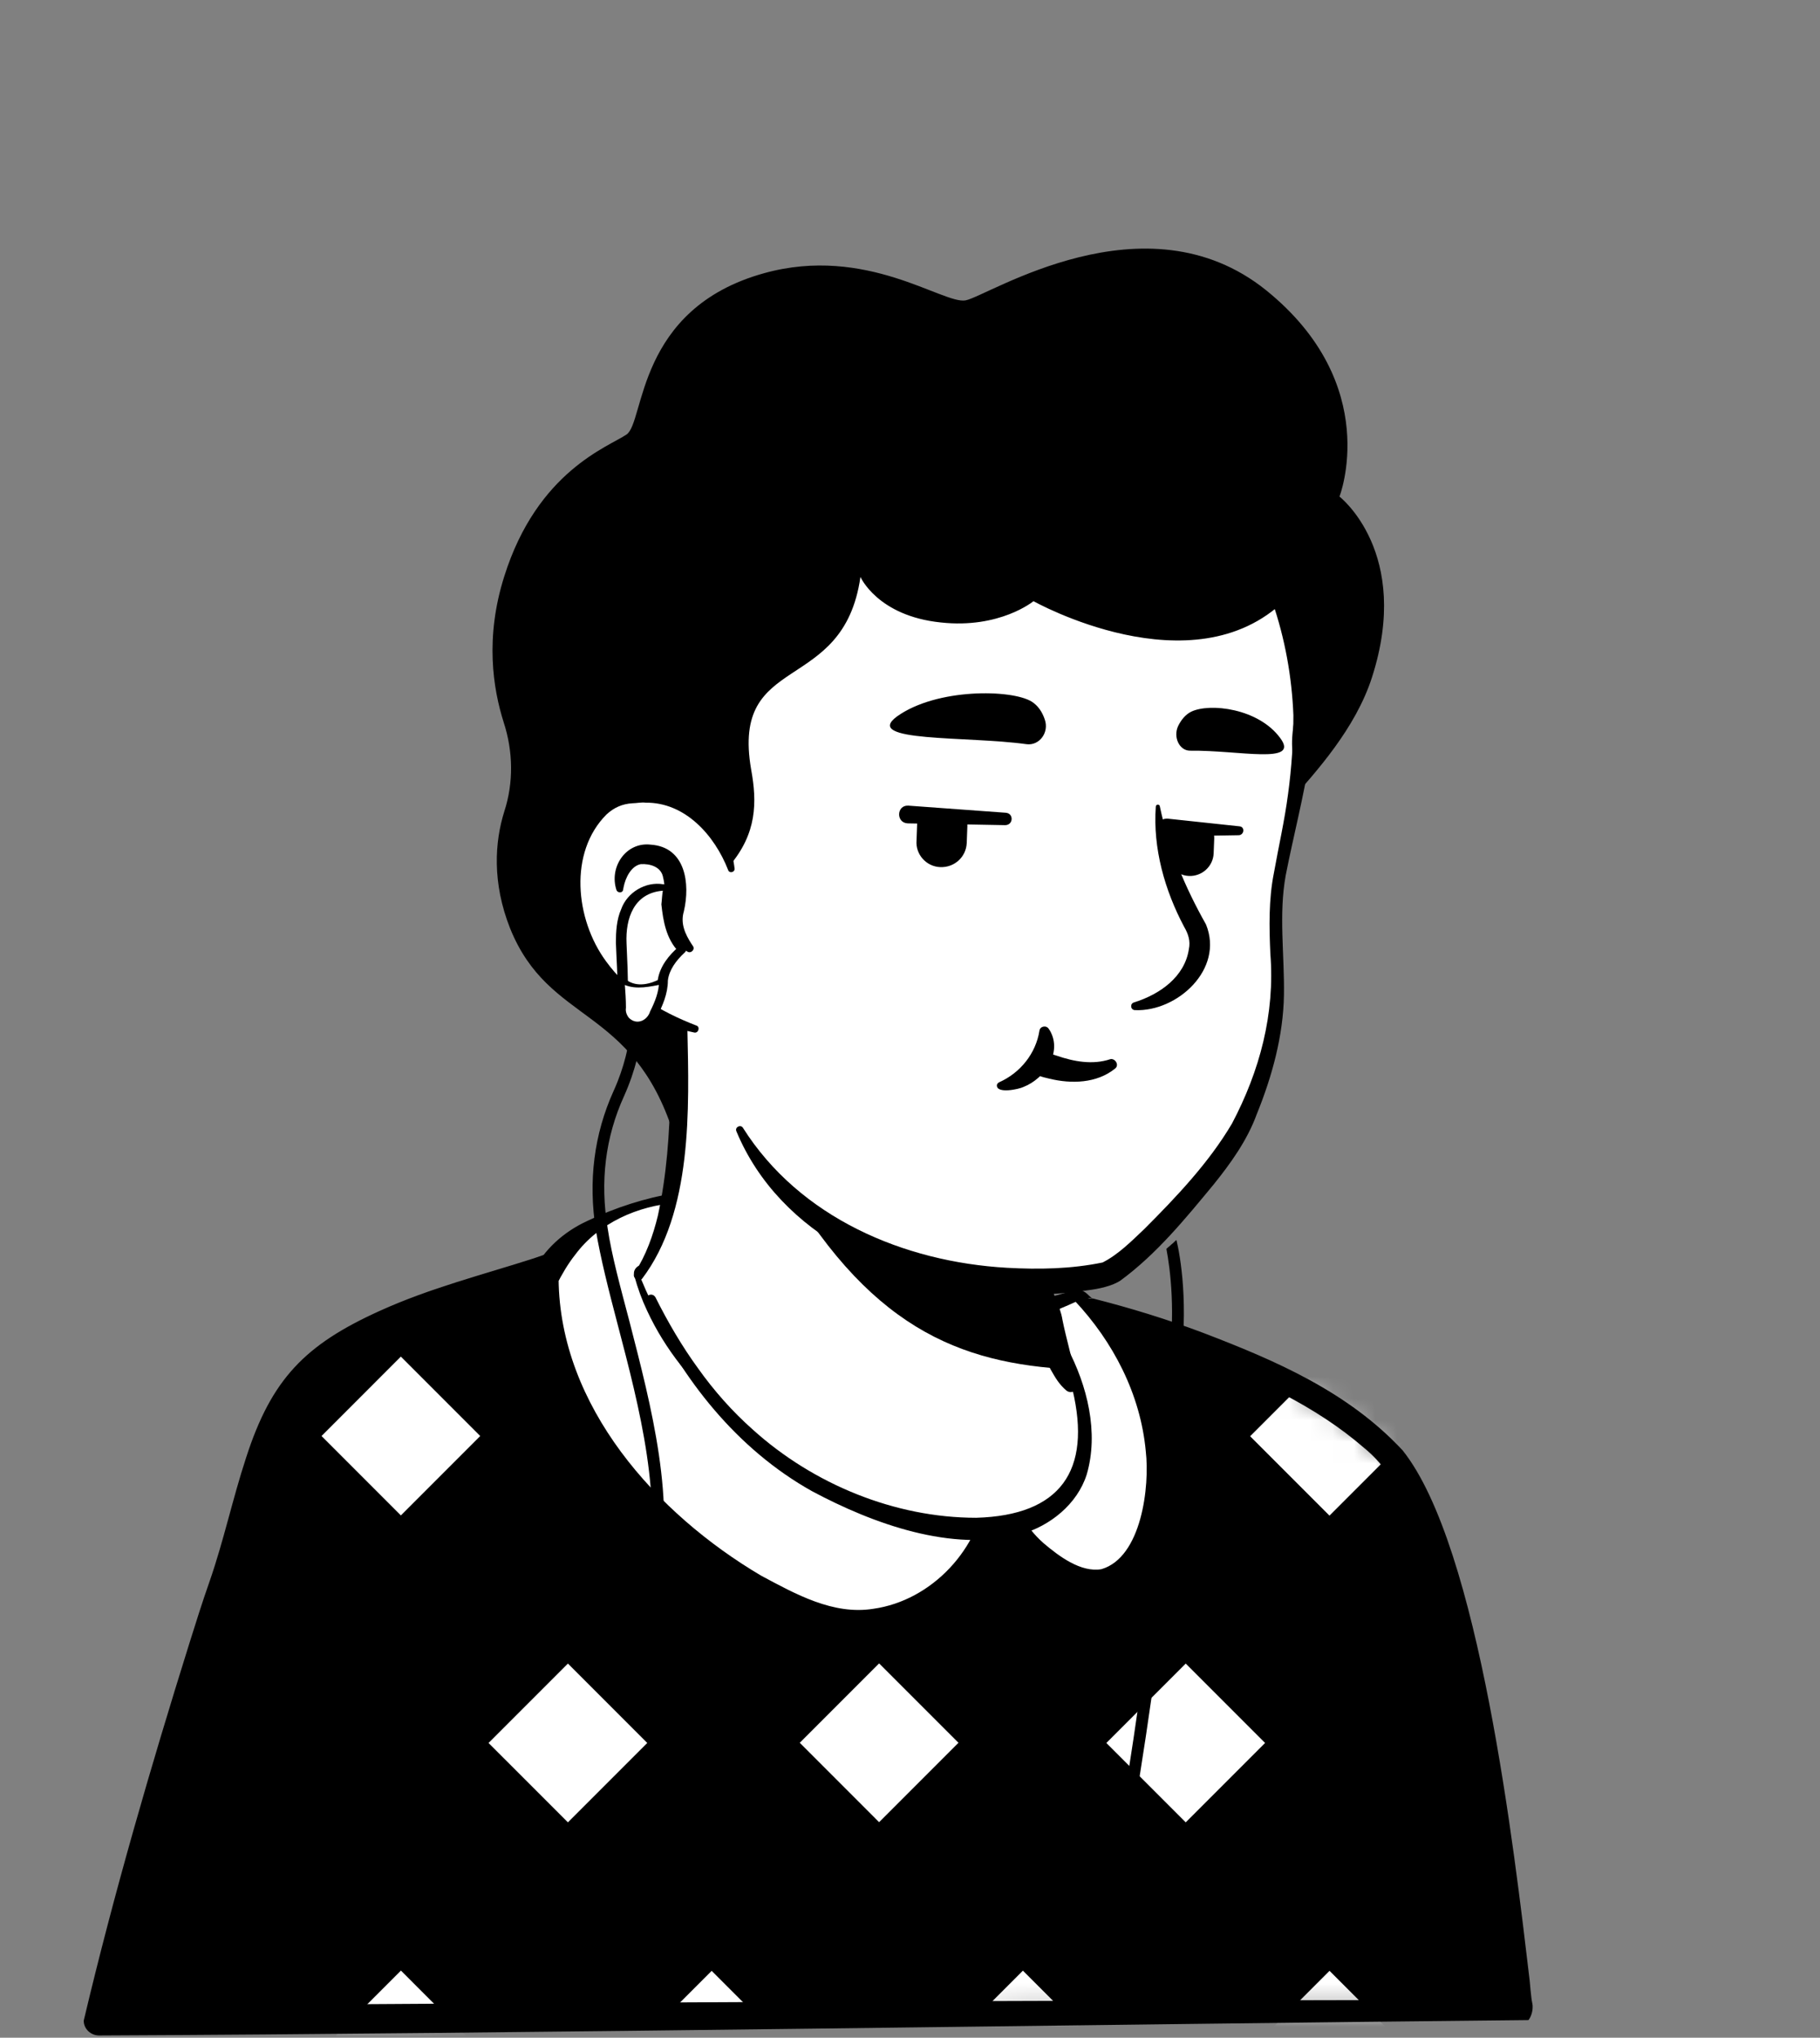
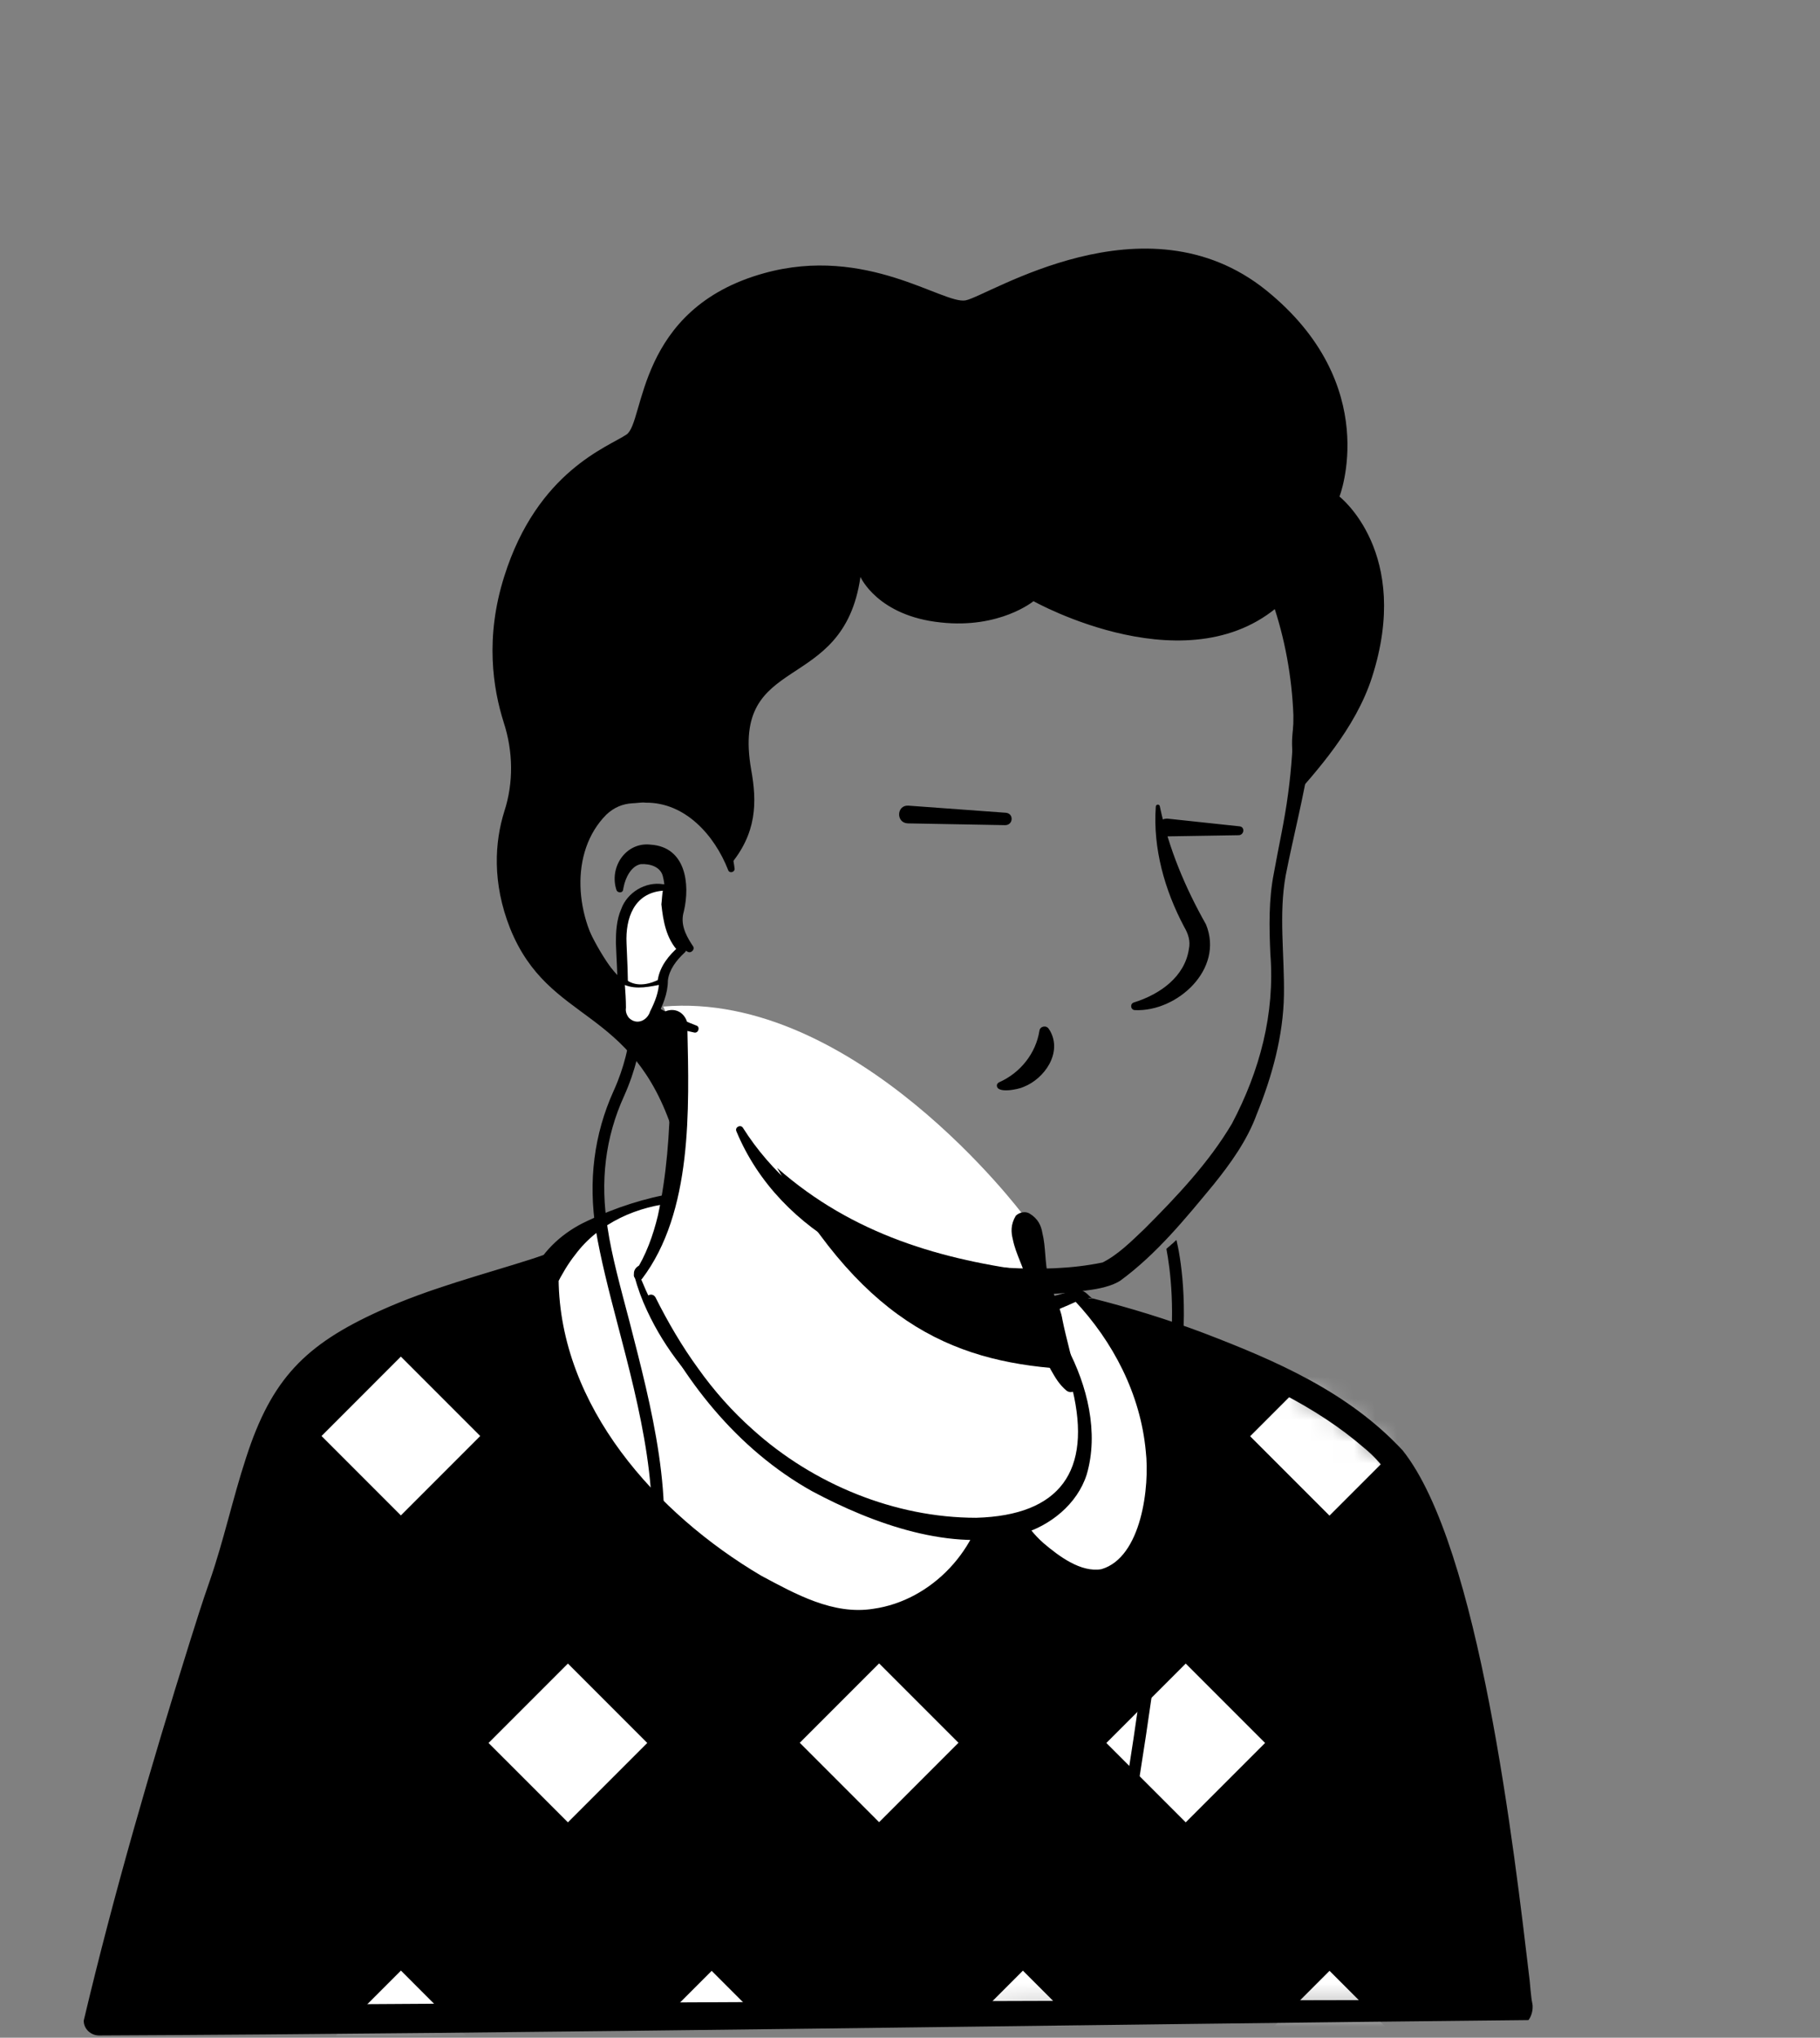
<svg xmlns="http://www.w3.org/2000/svg" width="84" height="94" viewBox="0 0 84 94" fill="none">
  <rect x="0" y="0" width="84" height="94" fill="#808080" stroke="none" />
  <g clip-path="url(#clip0_159_3076)">
    <path d="M64.439 76.312C64.248 76.448 64.03 76.584 63.839 76.721C63.621 76.857 63.43 76.993 63.212 77.102C63.021 77.211 62.858 77.32 62.667 77.429C62.639 77.457 62.612 77.457 62.585 77.484C61.958 77.865 61.304 78.22 60.649 78.547C60.459 78.656 60.24 78.765 60.05 78.847C60.05 78.847 60.022 78.874 59.995 78.874L59.341 79.201C58.905 79.419 58.441 79.61 58.005 79.801C57.787 79.91 57.541 79.992 57.323 80.074C57.105 80.156 56.86 80.264 56.642 80.346C56.424 80.428 56.178 80.537 55.96 80.619H55.933C55.715 80.701 55.47 80.782 55.252 80.864C54.761 81.028 54.243 81.191 53.752 81.355C53.589 81.409 53.398 81.464 53.234 81.519C52.716 81.682 52.198 81.818 51.68 81.927C51.489 81.982 51.299 82.009 51.081 82.064C50.59 82.173 50.072 82.282 49.581 82.391C49.472 82.418 49.39 82.418 49.281 82.445C49.118 82.473 48.927 82.5 48.763 82.527C48.518 82.555 48.3 82.609 48.055 82.636C47.946 82.663 47.837 82.663 47.727 82.691C47.591 82.718 47.428 82.745 47.264 82.745C46.828 82.8 46.364 82.854 45.928 82.909C45.792 82.936 45.628 82.936 45.492 82.963H45.465C45.274 82.991 45.083 82.991 44.892 83.018C44.701 83.045 44.511 83.045 44.32 83.045C44.211 83.045 44.074 83.073 43.965 83.073C43.747 83.073 43.556 83.1 43.366 83.1C43.093 83.1 42.848 83.127 42.575 83.127H41.212C29.708 82.963 19.376 78.084 11.988 70.341C11.988 70.341 11.988 70.314 11.96 70.314C11.143 69.578 11.851 65.652 15.15 63.172C19.294 60.037 29.217 58.074 29.217 58.074C29.217 58.074 33.061 57.447 47.319 60.418C55.66 62.163 62.012 64.698 65.556 71.568C66.292 72.986 67.028 75.167 64.439 76.312Z" fill="white" />
    <path d="M47.4 60.119C52.635 61.182 58.223 62.327 62.53 65.789C63.975 66.961 64.929 68.679 65.72 70.342C66.102 71.159 66.483 72.005 66.783 72.904C66.947 73.504 67.192 74.186 67.056 74.894C67.028 75.085 66.865 75.33 66.729 75.467C66.102 76.094 65.42 76.475 64.739 76.966C60.731 79.747 56.124 81.71 51.353 82.746C40.721 85.063 29.217 83.263 19.866 77.675C16.759 75.794 13.896 73.504 11.443 70.805C11.17 70.478 11.17 69.933 11.17 69.578C11.197 68.76 11.415 67.97 11.688 67.234C12.342 65.544 13.187 63.853 14.632 62.681C15.668 61.972 16.786 61.373 17.931 60.882C21.529 59.355 25.319 58.292 29.217 57.856C29.544 57.829 29.599 58.292 29.271 58.347C25.537 59.11 21.829 60.255 18.367 61.809C17.113 62.436 15.777 62.981 14.768 63.962C13.814 64.998 13.133 66.28 12.588 67.588C12.233 68.379 11.988 69.633 12.097 70.26C13.814 72.304 15.832 74.104 18.012 75.658C29.953 84 48.082 84.545 60.786 77.593C61.931 76.966 63.048 76.257 64.112 75.521C64.629 75.167 65.175 74.867 65.584 74.458C65.611 74.431 65.584 74.458 65.584 74.485C65.584 74.513 65.556 74.54 65.556 74.54C65.584 74.213 65.475 73.776 65.338 73.34C64.848 71.759 64.057 70.096 63.212 68.651C61.876 66.498 59.613 65.135 57.323 64.044C55.742 63.308 54.079 62.736 52.389 62.191C50.699 61.645 48.981 61.182 47.264 60.773C46.828 60.664 46.964 60.037 47.4 60.119Z" fill="black" />
  </g>
  <g clip-path="url(#clip1_159_3076)">
    <path d="M70.027 92.724L4.572 93.214C4.572 93.214 7.271 82.255 10.434 72.85C11.606 69.361 12.124 64.917 14.904 62.818C18.039 60.446 22.456 59.574 25.373 58.538C26.927 57.993 28.099 58.02 29.189 57.72C29.189 57.856 29.217 57.965 29.217 58.102C29.217 58.102 32.161 66.853 39.821 69.96C46.064 72.496 49.772 70.805 50.344 67.998C50.699 66.198 49.581 63.254 49.008 62.3C48.681 62.027 48.463 61.618 48.354 61.209L48.136 60.31C48.654 60.201 49.145 60.064 49.635 59.901C49.799 59.846 50.126 60.337 50.262 60.282C53.779 61.209 60.867 63.527 64.138 67.125C68.173 71.432 70.027 92.724 70.027 92.724Z" fill="black" />
    <mask id="mask0_159_3076" style="mask-type:alpha" maskUnits="userSpaceOnUse" x="4" y="57" width="67" height="37">
      <path d="M70.027 92.724L4.572 93.214C4.572 93.214 7.271 82.255 10.434 72.85C11.606 69.361 12.124 64.917 14.904 62.818C18.039 60.446 22.456 59.574 25.373 58.538C26.927 57.993 28.099 58.02 29.189 57.72C29.189 57.856 29.217 57.965 29.217 58.102C29.217 58.102 32.161 66.853 39.821 69.96C46.064 72.496 49.772 70.805 50.344 67.998C50.699 66.198 49.581 63.254 49.008 62.3C48.681 62.027 48.463 61.618 48.354 61.209L48.136 60.31C48.654 60.201 49.145 60.064 49.635 59.901C49.799 59.846 50.126 60.337 50.262 60.282C53.779 61.209 60.867 63.527 64.138 67.125C68.173 71.432 70.027 92.724 70.027 92.724Z" fill="black" />
    </mask>
    <g mask="url(#mask0_159_3076)">
      <path d="M32.845 62.591L29.182 66.254L32.845 69.916L36.508 66.254L32.845 62.591ZM47.208 62.583L43.546 66.245L47.208 69.908L50.871 66.245L47.208 62.583ZM18.501 62.58L14.839 66.243L18.501 69.906L22.164 66.243L18.501 62.58ZM61.36 62.591L57.698 66.254L61.36 69.916L65.023 66.254L61.36 62.591ZM26.211 76.74L22.548 80.403L26.211 84.065L29.873 80.403L26.211 76.74ZM40.574 76.732L36.912 80.394L40.574 84.057L44.237 80.394L40.574 76.732ZM54.726 76.74L51.063 80.403L54.726 84.065L58.389 80.403L54.726 76.74ZM32.847 90.915L29.185 94.577L32.847 98.24L36.51 94.577L32.847 90.915ZM47.211 90.906L43.548 94.569L47.211 98.231L50.873 94.569L47.211 90.906ZM18.504 90.903L14.841 94.566L18.504 98.229L22.166 94.566L18.504 90.903ZM61.363 90.914L57.7 94.577L61.363 98.24L65.025 94.577L61.363 90.914Z" fill="white" />
    </g>
    <path d="M70.545 93.187C51.081 93.378 23.737 93.814 4.573 93.896C4.191 93.896 3.864 93.596 3.864 93.214C5.254 87.353 6.944 81.546 8.744 75.794C9.043 74.84 9.343 73.886 9.67 72.959C10.325 71.078 10.734 69.142 11.361 67.234C12.533 63.608 14.087 62.027 17.522 60.473C19.866 59.41 22.265 58.81 24.637 58.047L25.346 57.801C26.518 57.365 27.99 57.311 29.053 57.038C29.435 56.956 29.789 57.175 29.898 57.529C29.926 57.556 29.953 57.992 29.953 58.047L29.244 57.393C29.544 57.393 29.817 57.583 29.898 57.856C30.116 58.483 30.416 59.137 30.716 59.764C32.843 64.099 36.25 67.997 40.912 69.606C43.311 70.451 46.392 71.105 48.545 69.633C49.581 68.924 49.908 67.67 49.69 66.471C49.499 65.189 49.063 63.826 48.436 62.681L48.572 62.845C48.082 62.354 47.864 61.618 47.836 60.964L47.782 60.419C47.727 60.173 47.836 59.928 48.109 59.901C48.572 59.819 49.036 59.682 49.472 59.546C49.554 59.519 49.717 59.464 49.799 59.492C50.154 59.574 50.208 59.764 50.426 59.901C50.399 59.901 50.344 59.846 50.208 59.901H50.453C52.171 60.337 53.861 60.855 55.524 61.482C58.877 62.763 62.23 64.208 64.738 66.907C68.282 71.35 69.891 85.39 70.6 91.36C70.6 91.415 70.681 92.26 70.709 92.342L70.736 92.505V92.614C70.736 92.805 70.654 93.05 70.545 93.187ZM69.509 92.26C69.427 92.342 69.346 92.451 69.346 92.56C69.346 92.614 69.318 92.669 69.346 92.723V92.696C69.346 92.587 69.318 92.26 69.291 92.124C68.582 85.445 67.737 78.629 65.883 72.168C65.256 70.205 64.575 68.106 62.966 66.798C60.704 64.835 57.923 63.581 55.142 62.518C53.534 61.918 51.871 61.373 50.181 60.937L50.59 60.909C50.372 60.991 50.208 60.964 50.045 60.882C49.827 60.773 49.636 60.582 49.527 60.419C49.581 60.446 49.772 60.473 49.881 60.446L49.799 60.473C49.309 60.582 48.791 60.637 48.3 60.691L48.627 60.173C48.845 60.746 48.981 61.455 49.527 61.754C50.045 62.436 50.29 63.254 50.562 64.044C50.917 65.135 51.19 66.28 51.135 67.452C50.999 70.723 47.673 72.087 44.81 71.868C40.285 71.541 36.059 69.278 33.115 65.898C31.152 63.663 29.599 61.1 28.563 58.319L29.217 58.783C28.835 58.783 28.535 58.51 28.508 58.129L28.481 57.774L29.353 58.401C28.808 58.538 28.29 58.619 27.799 58.674C26.327 58.837 25.019 59.41 23.601 59.819C21.693 60.391 19.812 60.964 18.067 61.754C16.404 62.545 14.714 63.445 13.787 65.108C12.833 66.743 12.342 68.651 11.824 70.505C11.333 72.414 10.625 74.322 10.025 76.23C8.226 81.9 6.644 87.625 5.2 93.405L4.518 92.532C23.328 92.396 50.453 92.26 69.509 92.26Z" fill="black" />
    <path d="M45.901 68.842C45.901 68.842 44.02 70.26 44.429 71.596C44.838 72.931 48.464 72.713 49.173 71.596C49.854 70.478 46.774 68.57 45.901 68.842Z" fill="black" />
    <path d="M45.847 68.788L45.901 68.843V68.788H45.847ZM38.623 67.698C30.962 64.59 29.654 58.756 29.654 58.756L33.825 56.984C33.825 56.847 34.942 55.703 34.915 55.593C34.888 55.185 32.107 54.748 29.054 55.757C28.563 55.921 27.963 56.248 27.418 56.548C26.437 57.12 25.646 57.938 25.155 58.947C25.155 58.974 25.128 58.974 25.128 59.001C25.074 66.171 32.243 72.196 37.723 74.186C41.049 75.385 44.62 73.095 45.683 69.742C45.765 69.442 45.847 69.17 45.901 68.87L45.847 68.815C44.075 69.17 41.621 68.924 38.623 67.698Z" fill="white" />
    <path d="M38.486 68.079C34.86 66.635 31.534 64.045 29.871 60.474C29.626 59.956 29.435 59.438 29.271 58.838C29.217 58.647 29.326 58.456 29.517 58.374C30.607 57.911 32.352 57.175 33.415 56.712C33.469 56.684 33.606 56.63 33.66 56.602C33.578 56.63 33.415 56.766 33.415 56.957C33.415 57.202 33.66 57.366 33.824 57.366L33.415 56.984C33.415 56.902 33.442 56.793 33.442 56.793C33.551 56.548 33.769 56.33 33.933 56.139C34.042 56.03 34.478 55.485 34.533 55.43C34.505 55.512 34.505 55.676 34.56 55.73C34.614 55.812 34.587 55.757 34.533 55.73C33.497 55.376 32.325 55.376 31.234 55.485C29.435 55.621 27.636 56.412 26.545 57.884C26.218 58.293 25.918 58.811 25.7 59.247C25.7 59.22 25.7 59.247 25.755 59.111C25.782 58.838 25.755 59.029 25.782 58.974V59.002C25.836 64.863 30.28 69.824 35.132 72.687C36.714 73.532 38.458 74.513 40.312 74.213C43.011 73.832 45.246 71.433 45.519 68.734L45.628 69.088L45.574 69.034L45.955 69.143C43.393 69.688 40.83 69.006 38.486 68.079ZM38.785 67.344C40.966 68.216 43.42 68.87 45.764 68.407C45.901 68.379 46.037 68.434 46.146 68.516C46.255 68.597 46.337 68.761 46.31 68.925C45.655 71.787 43.284 74.241 40.339 74.622C39.385 74.759 38.377 74.622 37.477 74.268C35.705 73.614 34.015 72.714 32.461 71.624C28.29 68.788 24.5 64.317 24.5 59.002V58.974C24.5 58.92 24.473 59.111 24.528 58.838C24.555 58.702 24.582 58.729 24.582 58.702C25.1 57.638 26.027 56.821 27.09 56.33C28.399 55.703 29.762 55.267 31.207 55.021C31.943 54.885 35.378 54.422 35.35 55.648C35.296 55.866 35.16 56.003 35.051 56.166C34.86 56.412 34.478 56.848 34.287 57.093C34.287 57.093 34.233 57.148 34.26 57.148V57.12C34.26 57.12 34.287 57.039 34.287 56.984L33.878 56.602C33.933 56.602 34.096 56.63 34.151 56.739C34.315 56.902 34.287 57.202 34.124 57.339C33.987 57.42 34.042 57.393 34.015 57.393H33.987L33.96 57.42C33.851 57.475 33.633 57.557 33.497 57.611C32.543 58.02 30.825 58.756 29.844 59.165L30.089 58.702C30.225 59.165 30.416 59.683 30.634 60.147C32.27 63.472 35.35 65.953 38.785 67.344Z" fill="black" />
    <path d="M53.207 66.879C52.771 63.09 50.727 60.964 49.691 59.873C49.2 60.037 48.382 60.228 47.864 60.337C47.864 60.337 49.636 62.627 49.173 65.734C48.955 67.207 47.837 68.324 45.929 68.76C45.929 68.788 45.929 68.788 45.901 68.815C46.61 69.633 47.21 71.405 49.473 72.468C51.026 73.204 52.008 72.359 52.69 70.805C53.262 69.469 53.344 67.943 53.207 66.879Z" fill="white" />
    <path d="M52.881 66.934C52.636 64.317 51.381 61.891 49.582 59.983L49.746 60.01C49.146 60.282 48.574 60.528 47.947 60.746L48.192 60.092C49.255 61.618 49.773 63.445 49.637 65.299C49.582 67.37 47.919 68.788 46.011 69.17L46.311 68.897L46.284 68.951L46.202 68.543C46.911 69.497 47.292 70.424 48.165 71.187C48.873 71.787 49.882 72.55 50.836 72.386C52.69 71.841 53.072 68.57 52.881 66.934ZM53.535 66.852C53.726 68.597 53.426 70.396 52.472 71.868C51.191 73.886 49.173 72.986 47.701 71.732C46.829 71.023 46.229 69.933 45.575 69.088C45.357 68.843 45.52 68.406 45.82 68.352C46.611 68.161 47.374 67.834 47.919 67.289C49.582 65.653 48.737 62.273 47.538 60.555L47.483 60.337C47.428 60.146 47.538 59.955 47.701 59.901C48.355 59.819 49.01 59.792 49.637 59.683C49.691 59.655 49.746 59.683 49.8 59.71C51.818 61.618 53.208 64.126 53.535 66.852Z" fill="black" />
  </g>
  <path d="M49.963 67.37C49.391 70.178 45.683 71.868 39.441 69.333C32.952 66.716 30.144 60.473 29.436 58.619C33.279 51.422 30.608 46.433 30.608 46.433C39.468 45.67 47.21 56.029 47.21 56.029L48.41 61.154C48.519 61.591 48.737 61.972 49.064 62.245C49.636 63.254 50.318 65.571 49.963 67.37Z" fill="white" />
  <path d="M29.299 58.701C29.817 57.91 30.144 56.983 30.362 56.084C30.771 54.203 30.907 52.294 30.934 50.386V49.677C30.852 48.968 30.607 48.233 30.334 47.578C29.98 46.706 31.261 46.161 31.67 47.033C31.725 47.142 31.725 47.333 31.725 47.442C31.806 51.149 31.97 55.92 29.626 59.001C29.462 59.164 29.135 58.919 29.299 58.701ZM47.509 55.975C47.918 56.22 48.054 56.547 48.109 56.874C48.272 57.529 48.218 58.237 48.382 58.919C48.518 59.573 48.927 60.2 49.036 60.882C49.172 61.591 49.581 63.09 49.745 63.826C49.799 63.99 49.69 64.18 49.499 64.208C49.39 64.235 49.308 64.208 49.227 64.153C48.872 63.853 48.709 63.553 48.49 63.172C48.136 62.517 47.891 61.918 47.673 61.182C47.482 60.527 47.564 59.819 47.4 59.137C47.264 58.483 46.882 57.856 46.746 57.174C46.664 56.847 46.637 56.493 46.882 56.084C47.046 55.92 47.318 55.866 47.509 55.975Z" fill="black" />
  <path d="M49.473 63.172C44.266 62.899 40.013 61.264 35.869 53.876C39.359 56.956 43.475 58.129 47.81 58.674L48.382 61.182C48.491 61.618 49.145 62.899 49.473 63.172Z" fill="black" />
  <path d="M49.254 62.164C50.181 63.908 50.726 66.089 50.154 68.025C49.718 69.388 48.463 70.397 47.1 70.778C43.938 71.623 40.285 70.288 37.477 68.788C34.015 66.853 31.452 63.608 29.817 60.065C29.708 59.792 30.089 59.574 30.253 59.846C30.825 60.991 31.48 62.109 32.216 63.118C32.952 64.154 33.797 65.108 34.751 65.953C37.532 68.461 41.294 70.015 45.056 70.015C48.927 69.906 50.399 67.861 49.499 64.099C49.363 63.499 49.145 62.873 48.845 62.355C48.681 62.136 49.09 61.891 49.254 62.164Z" fill="black" />
-   <path d="M59.805 29.423C60.295 31.712 60.541 33.566 59.205 39.673C57.897 45.752 61.086 47.006 53.535 56.739C50.454 60.719 42.984 59.601 36.932 55.484C34.888 54.094 34.016 50.523 32.489 47.988C31.289 45.998 30.744 48.069 29.163 46.352C27.009 44.007 24.419 39.291 25.701 30.949C27.773 17.427 38.486 15.846 46.419 17.346C54.407 18.872 58.496 23.398 59.805 29.423Z" fill="white" />
  <path d="M30.525 48.778C29.898 47.715 29.08 46.788 28.317 45.807C27.581 44.798 26.981 43.68 26.491 42.535C23.247 34.575 24.5 23.37 32.461 18.681C35.76 16.773 39.74 16.31 43.447 16.61C51.38 17.182 58.659 20.835 60.377 29.232C61.303 32.939 60.049 36.756 59.34 40.382C59.013 42.181 59.286 44.035 59.259 45.888C59.231 47.769 58.714 49.65 58.005 51.395C57.569 52.595 56.805 53.658 56.015 54.639C54.706 56.22 53.398 57.829 51.735 59.056C51.353 59.328 50.671 59.465 50.208 59.519C48.927 59.71 47.673 59.764 46.391 59.683C41.375 59.465 36.005 57.038 33.987 52.186C33.906 51.995 34.178 51.859 34.287 52.022C36.904 56.166 41.702 58.211 46.473 58.483C47.945 58.565 49.445 58.538 50.889 58.238C51.598 57.883 52.225 57.256 52.825 56.684C54.297 55.212 55.797 53.631 56.86 51.831C58.141 49.405 58.85 46.761 58.632 44.007C58.577 42.781 58.55 41.499 58.795 40.273C59.013 39.046 59.286 37.873 59.45 36.62C59.613 35.42 59.695 34.193 59.695 32.994C59.559 29.477 58.414 25.851 56.178 23.125C51.244 16.991 39.576 15.383 33.006 19.581C28.862 22.144 26.927 26.942 26.3 31.603C25.346 37.192 25.618 42.699 30.062 46.761L31.37 48.124C31.888 48.724 30.961 49.432 30.525 48.778Z" fill="black" />
-   <path d="M33.742 40.109C33.742 40.109 32.897 36.02 28.917 36.51C25.482 36.947 24.282 45.179 32.079 47.469" fill="white" />
  <path d="M31.726 43.898C31.099 43.544 30.662 42.944 30.635 42.208C30.662 41.663 30.744 41.036 30.608 40.49C30.526 39.973 29.981 39.836 29.572 39.864C29.136 39.945 28.863 40.49 28.781 40.927C28.781 40.954 28.754 41.036 28.754 41.063C28.727 41.199 28.509 41.199 28.454 41.063C28.1 40 28.89 38.828 30.035 38.964C31.644 39.073 31.862 40.763 31.562 42.044C31.398 42.59 31.616 43.08 31.916 43.544L31.971 43.626C32.107 43.789 31.889 44.007 31.726 43.898ZM53.535 37.219C53.944 39.155 54.707 40.954 55.661 42.644C56.506 44.716 54.325 46.679 52.39 46.597C52.172 46.597 52.144 46.297 52.335 46.243C53.562 45.861 54.68 45.043 54.87 43.789C54.952 43.407 54.843 43.08 54.652 42.753C53.753 41.063 53.208 39.127 53.344 37.219C53.344 37.083 53.535 37.083 53.535 37.219Z" fill="black" />
  <path d="M33.607 40.136C32.98 38.527 31.616 37.001 29.79 37.028C29.626 37.001 29.354 37.055 29.19 37.055C28.727 37.083 28.345 37.246 27.991 37.573C26.246 39.318 26.546 42.398 27.963 44.334C28.454 45.016 29.081 45.615 29.79 46.106C30.499 46.597 31.289 46.978 32.134 47.306C32.325 47.36 32.243 47.66 32.053 47.633C30.226 47.251 28.481 46.351 27.282 44.852C25.428 42.617 25.047 38.882 27.255 36.701C27.745 36.265 28.427 35.938 29.108 35.938C29.326 35.938 29.654 35.883 29.872 35.938C31.017 35.992 32.107 36.565 32.816 37.464C33.443 38.227 33.797 39.154 33.906 40.081C33.906 40.245 33.661 40.299 33.607 40.136Z" fill="black" />
  <path d="M63.321 31.249C62.558 33.621 60.731 35.611 59.559 36.947C59.832 35.665 59.586 34.902 59.641 34.002C59.723 32.776 60.159 31.412 60.077 30.867C60.023 30.377 59.913 29.913 59.804 29.422C59.668 28.823 59.505 28.25 59.314 27.678C55.034 31.849 47.7 27.732 47.7 27.732C47.7 27.732 46.147 29.013 43.42 28.714C40.503 28.414 39.713 26.614 39.713 26.614C38.922 32.121 33.715 30.022 34.669 35.502C34.942 37.001 34.942 38.446 33.661 39.945C33.443 39.182 32.38 36.074 28.89 36.51C25.591 36.919 24.337 44.552 31.153 47.169C31.071 49.705 31.343 53.14 31.071 52.24C29.163 46.352 25.346 47.279 23.547 42.835C22.702 40.709 22.838 38.828 23.274 37.437C23.71 36.101 23.683 34.657 23.247 33.321C22.756 31.767 22.375 29.422 23.274 26.587C24.801 21.735 28.072 20.617 28.917 20.044C29.762 19.472 29.353 14.238 35.269 12.602C39.985 11.293 43.529 14.047 44.565 13.856C45.601 13.665 52.853 8.895 58.441 13.393C63.839 17.755 61.822 22.907 61.822 22.907C61.822 22.907 65.175 25.497 63.321 31.249Z" fill="black" />
-   <path d="M44.647 38.064V38.119L44.619 38.882C44.592 39.536 44.047 40.027 43.392 40C42.738 39.972 42.248 39.4 42.302 38.773L42.329 38.01C42.329 37.873 42.384 37.71 42.438 37.601L44.619 37.71C44.619 37.819 44.647 37.928 44.647 38.064ZM56.042 38.664L56.014 39.373C55.987 39.972 55.469 40.436 54.87 40.408C54.27 40.381 53.806 39.863 53.834 39.264L53.861 38.555C53.861 38.418 53.888 38.282 53.943 38.173L55.987 38.255C56.014 38.391 56.042 38.528 56.042 38.664ZM47.373 34.329C47.972 34.411 48.436 33.784 48.218 33.184C48.109 32.857 47.918 32.557 47.618 32.366C46.691 31.794 43.229 31.739 41.402 33.048C39.767 34.248 44.647 33.948 47.373 34.329ZM54.924 34.629C54.433 34.629 54.133 34.002 54.379 33.484C54.515 33.212 54.706 32.966 54.979 32.83C55.824 32.421 58.086 32.666 59.095 34.057C59.995 35.283 57.187 34.602 54.924 34.629Z" fill="black" />
  <path d="M46.391 38.064L41.893 37.982C41.347 37.955 41.375 37.137 41.92 37.164L46.418 37.492C46.8 37.519 46.772 38.064 46.391 38.064ZM57.187 38.528L53.861 38.582C53.315 38.582 53.288 37.791 53.833 37.764H53.888L57.214 38.119C57.459 38.146 57.432 38.5 57.187 38.528Z" fill="black" />
-   <path d="M51.462 49.296C50.617 49.978 49.445 50.005 48.436 49.76C48.109 49.678 47.727 49.623 47.536 49.269C47.346 48.969 47.536 48.587 47.891 48.533C48.245 48.451 48.463 48.615 48.763 48.696C49.554 48.969 50.426 49.133 51.244 48.86C51.462 48.805 51.68 49.133 51.462 49.296Z" fill="black" />
  <path d="M48.463 47.551C49.036 48.56 48.218 49.759 47.237 50.141C47.019 50.25 45.983 50.468 46.01 50.059C46.01 50.005 46.064 49.95 46.119 49.923C47.1 49.487 47.809 48.587 47.973 47.551C48 47.333 48.3 47.279 48.409 47.469L48.463 47.551Z" fill="black" />
  <path d="M30.69 40.954C30.69 40.954 28.509 40.627 28.672 43.68C28.754 45.234 28.754 46.079 28.727 46.515C28.7 46.815 28.89 47.088 29.163 47.197C29.49 47.333 29.845 47.197 30.008 46.87C30.253 46.434 30.526 45.834 30.526 45.343C30.526 44.525 31.398 43.789 31.398 43.789C31.398 43.789 30.608 43.108 30.69 40.954Z" fill="white" />
  <path d="M30.607 41.035C30.607 41.062 30.634 41.09 30.662 41.09H30.58C29.271 41.199 28.863 42.344 28.917 43.516C28.944 44.279 28.999 45.043 28.971 45.779C29.026 46.188 28.781 46.733 29.19 46.951C29.435 47.087 29.762 46.978 29.871 46.706C30.116 46.215 30.362 45.724 30.362 45.179C30.471 44.552 30.88 44.061 31.316 43.68V43.898C30.744 43.298 30.607 42.48 30.525 41.717C30.553 41.526 30.553 41.226 30.607 41.035ZM30.798 40.844C30.88 41.608 30.88 42.398 31.207 43.08C31.289 43.271 31.425 43.489 31.589 43.625C31.698 43.707 31.698 43.87 31.589 43.952C31.207 44.307 30.88 44.743 30.825 45.233C30.825 45.833 30.58 46.406 30.307 46.924C30.089 47.387 29.462 47.633 28.999 47.36C28.699 47.196 28.481 46.869 28.481 46.515C28.481 46.242 28.508 46.024 28.508 45.751C28.508 44.988 28.453 44.252 28.426 43.489C28.426 42.998 28.453 42.425 28.672 41.935C28.944 41.172 29.789 40.654 30.607 40.79C30.689 40.79 30.771 40.817 30.798 40.844Z" fill="black" />
  <path d="M30.334 73.231C31.234 69.306 30.062 64.889 29.053 60.964C28.644 59.41 28.235 57.938 28.045 56.657C27.69 54.503 27.936 52.458 28.808 50.55C29.871 48.178 29.707 46.161 29.707 46.079L29.162 46.134C29.162 46.161 29.326 48.124 28.317 50.332C27.418 52.322 27.145 54.476 27.499 56.738C27.717 58.047 28.099 59.546 28.508 61.1C29.517 64.944 30.662 69.306 29.789 73.095C29.299 75.194 30.253 78.629 31.616 82.064C31.834 82.091 32.025 82.119 32.243 82.146C30.852 78.711 29.871 75.249 30.334 73.231Z" fill="black" />
  <path d="M28.754 45.261C28.781 45.861 28.754 46.27 28.754 46.515C28.726 46.815 28.917 47.088 29.19 47.197C29.517 47.333 29.871 47.197 30.035 46.87C30.28 46.434 30.553 45.834 30.553 45.343V45.234C30.008 45.452 29.353 45.616 28.754 45.261Z" fill="white" />
  <path d="M28.836 45.371C28.863 45.752 28.89 46.107 28.89 46.489C28.863 46.652 28.917 46.816 29.026 46.952C29.381 47.306 29.872 47.088 30.008 46.652C30.226 46.216 30.417 45.752 30.417 45.262L30.608 45.398C30.008 45.507 29.381 45.671 28.808 45.425C28.808 45.425 28.836 45.398 28.836 45.371ZM28.699 45.126C28.754 45.126 28.863 45.153 28.917 45.207C29.408 45.562 30.035 45.398 30.526 45.126C30.608 45.071 30.744 45.153 30.717 45.262C30.689 45.889 30.444 46.489 30.117 47.034C29.817 47.443 29.19 47.47 28.836 47.116C28.672 46.952 28.59 46.679 28.617 46.461C28.617 45.998 28.672 45.562 28.699 45.126ZM54.434 63.391C54.897 60.174 54.461 57.884 54.298 57.202C54.216 57.257 54.161 57.339 54.08 57.393C53.998 57.475 53.916 57.529 53.834 57.611C53.998 58.484 54.298 60.556 53.889 63.309C53.698 64.59 53.643 66.608 53.616 68.952C53.562 71.215 52.853 76.858 52.008 82.201C52.199 82.147 52.389 82.092 52.58 82.065C53.425 76.776 54.107 71.242 54.161 68.979C54.216 66.635 54.243 64.645 54.434 63.391Z" fill="black" />
  <defs>
    <clipPath id="clip0_159_3076">
      <rect width="83.42" height="83.42" fill="white" transform="translate(0.074 0.416)" />
    </clipPath>
    <clipPath id="clip1_159_3076">
      <rect width="83.42" height="93.507" fill="white" transform="translate(0.074 0.416)" />
    </clipPath>
  </defs>
</svg>